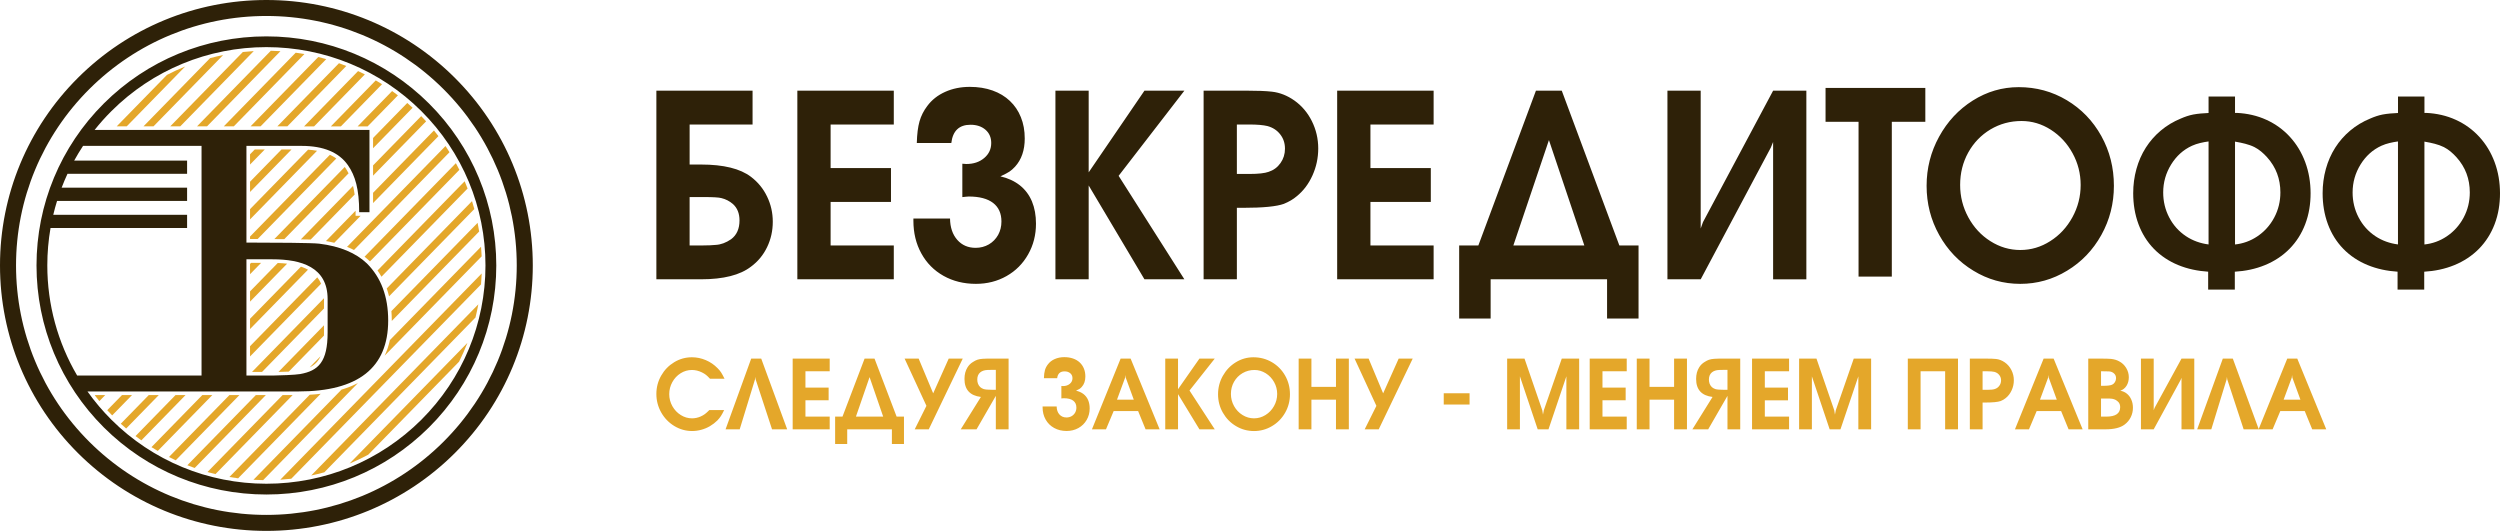
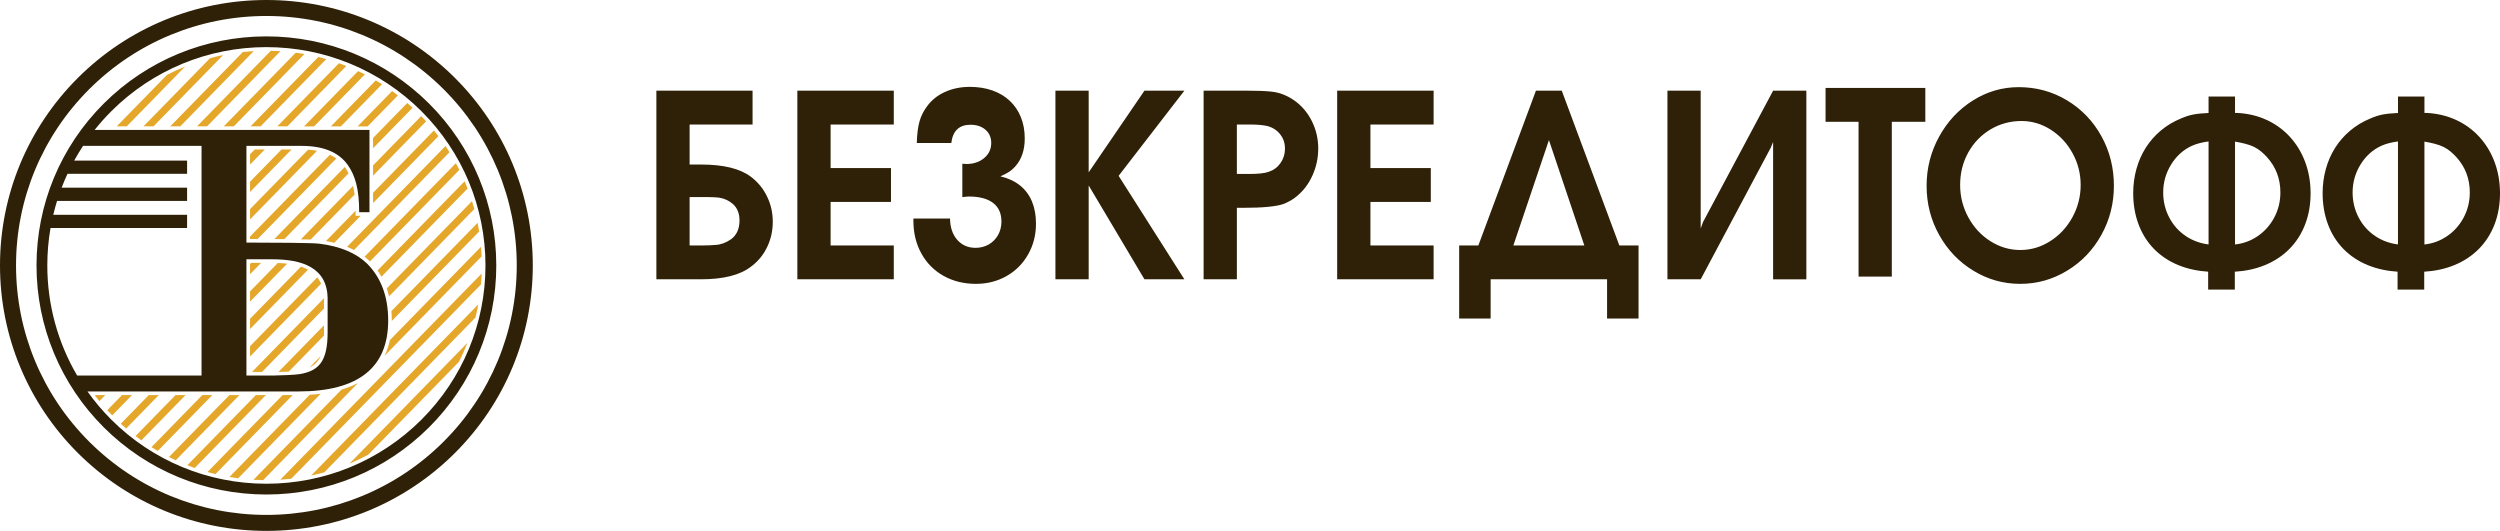
<svg xmlns="http://www.w3.org/2000/svg" width="259" height="55" viewBox="0 0 259 55" fill="none">
  <g clip-path="url(#clip0_1_2)">
    <path d="M71.445 12.898V17.046H72.638C74.971 17.046 76.693 17.473 77.807 18.323C78.523 18.87 79.079 19.547 79.472 20.368C79.866 21.185 80.06 22.052 80.06 22.971C80.06 23.909 79.866 24.785 79.472 25.602C79.079 26.419 78.523 27.092 77.807 27.621C76.677 28.497 74.948 28.934 72.638 28.934H68V9.39H77.966V12.898H71.445ZM71.445 25.427H72.876C73.371 25.427 73.8 25.408 74.153 25.371C74.679 25.344 75.209 25.148 75.738 24.787C76.321 24.355 76.613 23.705 76.613 22.838C76.613 22.109 76.384 21.544 75.929 21.135C75.579 20.833 75.182 20.629 74.735 20.522C74.466 20.451 73.873 20.415 72.955 20.415H71.444V25.426L71.445 25.427ZM82.605 28.935V9.391H92.597V12.899H86.051V17.409H92.306V20.917H86.051V25.427H92.597V28.935H82.605ZM99.702 16.963C99.768 16.963 99.847 16.968 99.94 16.977C100.028 16.986 100.082 16.991 100.094 16.991C100.855 16.991 101.473 16.787 101.962 16.373C102.449 15.961 102.691 15.441 102.691 14.815C102.691 14.244 102.493 13.788 102.095 13.441C101.698 13.098 101.181 12.925 100.544 12.925C99.369 12.925 98.706 13.556 98.556 14.815H94.981C95.003 13.896 95.1 13.148 95.26 12.577C95.424 12.002 95.694 11.468 96.069 10.976C96.537 10.346 97.156 9.858 97.924 9.515C98.692 9.171 99.541 9 100.469 9C101.335 9 102.12 9.125 102.828 9.376C103.535 9.627 104.132 9.989 104.621 10.453C105.116 10.918 105.497 11.479 105.761 12.137C106.031 12.796 106.163 13.533 106.163 14.35C106.163 15.561 105.827 16.535 105.16 17.268C104.953 17.491 104.758 17.662 104.581 17.778C104.405 17.899 104.091 18.062 103.645 18.27C104.427 18.451 105.098 18.762 105.655 19.198C106.211 19.64 106.627 20.196 106.909 20.864C107.188 21.537 107.328 22.302 107.328 23.171C107.328 24.336 107.058 25.398 106.515 26.354C105.976 27.31 105.231 28.061 104.28 28.599C103.33 29.138 102.27 29.407 101.103 29.407C99.849 29.407 98.731 29.128 97.746 28.576C96.76 28.02 95.993 27.245 95.449 26.252C94.901 25.259 94.628 24.131 94.628 22.864V22.641H98.423C98.436 23.56 98.687 24.298 99.173 24.85C99.659 25.402 100.295 25.676 101.076 25.676C101.58 25.676 102.034 25.555 102.447 25.319C102.852 25.082 103.17 24.752 103.405 24.34C103.634 23.922 103.749 23.459 103.749 22.948C103.749 22.108 103.461 21.468 102.883 21.022C102.308 20.582 101.464 20.359 100.356 20.359C100.262 20.359 100.161 20.368 100.051 20.382C99.945 20.401 99.825 20.409 99.698 20.42V16.962L99.702 16.963ZM109.342 28.935V9.395H112.787V17.855L118.565 9.395H122.701L115.889 18.216L122.701 28.935H118.565L112.787 19.214V28.935H109.342ZM128.14 28.935H124.694V9.391H129.067C130.277 9.391 131.178 9.428 131.771 9.498C132.592 9.591 133.365 9.898 134.103 10.417C134.868 10.96 135.473 11.674 135.91 12.551C136.347 13.432 136.569 14.374 136.569 15.377C136.569 16.36 136.37 17.293 135.971 18.175C135.574 19.056 135.031 19.776 134.342 20.332C133.98 20.644 133.533 20.903 133.012 21.117C132.267 21.39 130.861 21.53 128.798 21.53H128.14V28.935ZM128.14 18.022H128.75H129.116H129.434C130.363 18.022 131.025 17.947 131.427 17.803C131.939 17.636 132.35 17.334 132.66 16.894C132.968 16.458 133.123 15.961 133.123 15.404C133.123 14.833 132.96 14.341 132.633 13.924C132.309 13.502 131.868 13.213 131.316 13.061C130.873 12.954 130.247 12.899 129.433 12.899H129.142H128.749H128.139L128.14 18.022ZM138.53 28.935V9.391H148.523V12.899H141.977V17.409H148.232V20.917H141.977V25.427H148.523V28.935H138.53ZM166.49 28.935H154.43V33H151.17V25.428H153.158L159.122 9.396H161.8L167.764 25.428H169.753V33H166.492V28.935H166.49ZM156.785 25.427H164.136L160.47 14.513L156.785 25.427ZM176.192 28.935H172.746V9.395H176.192V23.673L176.43 23.01L183.694 9.396H187.139V28.936H183.694V14.709L183.455 15.294L176.193 28.936L176.192 28.935ZM192.546 28.656V12.62H189.127V9.112H199.464V12.62H195.992V28.656H192.546ZM209.135 9.028C210.95 9.028 212.612 9.478 214.123 10.383C215.634 11.287 216.826 12.523 217.697 14.091C218.567 15.66 219 17.376 219 19.251C219 21.083 218.567 22.782 217.701 24.341C216.831 25.904 215.651 27.139 214.153 28.043C212.66 28.953 211.042 29.408 209.297 29.408C207.549 29.408 205.93 28.954 204.443 28.043C202.949 27.139 201.769 25.904 200.899 24.341C200.029 22.782 199.596 21.083 199.596 19.251C199.596 17.428 200.029 15.729 200.891 14.161C201.753 12.588 202.918 11.34 204.381 10.417C205.848 9.493 207.433 9.029 209.134 9.029L209.135 9.028ZM209.431 12.536C208.256 12.536 207.188 12.829 206.211 13.409C205.239 13.993 204.47 14.791 203.908 15.803C203.348 16.818 203.07 17.937 203.07 19.162C203.07 20.359 203.353 21.477 203.918 22.517C204.484 23.551 205.243 24.378 206.207 24.986C207.165 25.594 208.199 25.9 209.303 25.9C210.411 25.9 211.446 25.594 212.404 24.981C213.367 24.373 214.132 23.547 214.702 22.508C215.272 21.468 215.556 20.349 215.556 19.162C215.556 17.988 215.277 16.893 214.72 15.877C214.163 14.857 213.412 14.049 212.467 13.441C211.521 12.837 210.51 12.536 209.431 12.536Z" fill="#2E2108" />
    <path fill-rule="evenodd" clip-rule="evenodd" d="M231.548 11.697H231.745C232.806 11.748 233.839 11.974 234.809 12.418C235.734 12.841 236.548 13.427 237.237 14.18C237.934 14.94 238.457 15.822 238.818 16.79C239.203 17.826 239.376 18.91 239.377 20.015C239.379 21.116 239.211 22.204 238.817 23.233C238.45 24.191 237.915 25.046 237.198 25.775C236.473 26.512 235.616 27.066 234.664 27.459C233.664 27.872 232.602 28.085 231.527 28.149V30H228.765V28.148C227.695 28.078 226.636 27.865 225.641 27.452C224.703 27.062 223.855 26.51 223.143 25.779C222.433 25.05 221.906 24.188 221.549 23.232C221.164 22.2 221 21.115 221 20.015C221 19.163 221.107 18.318 221.336 17.498C221.553 16.716 221.873 15.977 222.307 15.295C222.732 14.628 223.253 14.036 223.858 13.528C224.48 13.005 225.175 12.592 225.922 12.285C226.337 12.103 226.774 11.95 227.22 11.864C227.727 11.768 228.284 11.732 228.807 11.706V10H231.548V11.699V11.697ZM251.17 11.697H251.366C252.427 11.748 253.461 11.974 254.43 12.418C255.357 12.841 256.17 13.427 256.859 14.18C257.556 14.94 258.079 15.822 258.44 16.79C258.825 17.826 258.998 18.909 259 20.015C259.002 21.116 258.834 22.204 258.44 23.233C258.073 24.191 257.537 25.046 256.821 25.775C256.096 26.512 255.239 27.066 254.287 27.459C253.288 27.872 252.225 28.085 251.15 28.149V30H248.388V28.148C247.316 28.078 246.26 27.865 245.264 27.452C244.325 27.062 243.478 26.51 242.767 25.779C242.056 25.05 241.529 24.188 241.173 23.232C240.788 22.2 240.624 21.115 240.624 20.015C240.624 19.162 240.732 18.318 240.96 17.497C241.177 16.716 241.496 15.977 241.931 15.295C242.356 14.627 242.877 14.036 243.482 13.528C244.104 13.005 244.8 12.592 245.547 12.285C245.962 12.103 246.399 11.95 246.845 11.864C247.352 11.768 247.909 11.731 248.433 11.706V10H251.173V11.699L251.17 11.697ZM228.807 25.324V14.653C228.234 14.733 227.617 14.86 227.099 15.097C226.18 15.515 225.466 16.176 224.933 17.037C224.383 17.925 224.107 18.893 224.107 19.939C224.107 20.854 224.309 21.724 224.733 22.533C225.146 23.323 225.72 23.969 226.457 24.462C227.172 24.941 227.962 25.214 228.806 25.325L228.807 25.324ZM231.548 25.328C232.38 25.238 233.149 24.964 233.85 24.494C234.598 23.992 235.183 23.341 235.608 22.543C236.04 21.733 236.248 20.86 236.248 19.939C236.248 18.541 235.8 17.321 234.864 16.286C234.493 15.875 234.056 15.488 233.561 15.239C232.991 14.953 232.254 14.794 231.624 14.686L231.548 14.67V25.328ZM248.43 25.324V14.653C247.857 14.733 247.24 14.86 246.722 15.097C245.803 15.515 245.089 16.176 244.555 17.037C244.006 17.925 243.73 18.893 243.73 19.939C243.73 20.854 243.931 21.724 244.356 22.533C244.769 23.323 245.343 23.969 246.08 24.462C246.795 24.941 247.585 25.213 248.43 25.324ZM251.17 25.328C252.002 25.238 252.771 24.964 253.472 24.494C254.22 23.992 254.805 23.341 255.231 22.543C255.663 21.733 255.871 20.86 255.871 19.939C255.871 18.541 255.423 17.321 254.487 16.286C254.115 15.875 253.679 15.488 253.184 15.239C252.613 14.953 251.876 14.794 251.245 14.686L251.17 14.67V25.328Z" fill="#2E2108" />
-     <path d="M73.486 42.482H75.022C74.892 42.755 74.779 42.962 74.686 43.103C74.595 43.244 74.472 43.396 74.32 43.558C74.085 43.789 73.828 43.986 73.547 44.151C73.265 44.316 72.968 44.44 72.654 44.525C72.342 44.61 72.025 44.654 71.704 44.654C71.044 44.654 70.428 44.48 69.857 44.134C69.287 43.788 68.834 43.319 68.501 42.73C68.167 42.138 68 41.499 68 40.813C68 40.13 68.167 39.497 68.499 38.914C68.831 38.33 69.281 37.867 69.847 37.525C70.413 37.183 71.025 37.013 71.681 37.013C72.177 37.013 72.657 37.112 73.121 37.31C73.585 37.506 73.991 37.785 74.338 38.142C74.486 38.287 74.609 38.434 74.708 38.586C74.805 38.737 74.925 38.954 75.062 39.238H73.556C73.398 39.064 73.261 38.933 73.144 38.84C73.027 38.747 72.886 38.661 72.722 38.581C72.377 38.412 72.031 38.329 71.684 38.329C71.265 38.329 70.873 38.443 70.513 38.67C70.151 38.898 69.865 39.202 69.653 39.587C69.441 39.97 69.333 40.386 69.333 40.833C69.333 41.278 69.442 41.692 69.657 42.078C69.875 42.463 70.162 42.769 70.527 42.997C70.889 43.225 71.28 43.34 71.695 43.34C71.997 43.34 72.291 43.277 72.578 43.153C72.757 43.072 72.907 42.987 73.03 42.895C73.154 42.804 73.305 42.667 73.485 42.484L73.486 42.482ZM78.282 39.296L78.252 39.037L78.221 39.296L76.633 44.476H75.17L77.825 37.149H78.862L81.551 44.476H79.983L78.283 39.296H78.282ZM82.121 44.476V37.148H85.957V38.464H83.444V40.155H85.846V41.469H83.444V43.16H85.957V44.476H82.121ZM92.401 44.476H87.771V46H86.519V43.16H87.282L89.572 37.149H90.6L92.889 43.16H93.652V46H92.4L92.401 44.476ZM88.675 43.16H91.497L90.088 39.069L88.675 43.16ZM94.766 44.476L95.979 42.045L93.717 37.151H95.172L96.678 40.75L98.286 37.151H99.741L96.22 44.477H94.765L94.766 44.476ZM104.49 37.148V44.476H103.168V41.01L101.171 44.476H99.534L101.622 41.123C100.487 40.988 99.92 40.364 99.92 39.256C99.92 38.79 100.025 38.39 100.235 38.056C100.377 37.827 100.563 37.642 100.796 37.503C100.964 37.393 101.12 37.315 101.262 37.267C101.405 37.218 101.588 37.186 101.808 37.171C102.031 37.155 102.364 37.148 102.81 37.148H104.49ZM103.168 40.383V38.318H102.782C102.543 38.318 102.387 38.321 102.312 38.328C101.993 38.339 101.739 38.423 101.55 38.58C101.346 38.754 101.245 39.001 101.245 39.321C101.245 39.642 101.346 39.903 101.55 40.102C101.639 40.184 101.755 40.25 101.895 40.302C102.058 40.356 102.353 40.382 102.783 40.382H103.169L103.168 40.383ZM109.96 39.988C109.986 39.988 110.016 39.99 110.052 39.993C110.086 39.997 110.107 39.999 110.112 39.999C110.404 39.999 110.641 39.923 110.829 39.767C111.016 39.612 111.109 39.417 111.109 39.182C111.109 38.968 111.032 38.797 110.879 38.667C110.726 38.538 110.528 38.474 110.284 38.474C109.833 38.474 109.579 38.71 109.521 39.181H108.149C108.158 38.836 108.196 38.556 108.256 38.343C108.319 38.127 108.423 37.926 108.568 37.742C108.747 37.505 108.985 37.322 109.28 37.194C109.576 37.065 109.901 37 110.257 37C110.59 37 110.892 37.047 111.162 37.141C111.434 37.234 111.663 37.37 111.851 37.544C112.04 37.718 112.187 37.929 112.289 38.176C112.393 38.423 112.443 38.699 112.443 39.006C112.443 39.46 112.314 39.825 112.058 40.1C111.979 40.184 111.904 40.248 111.836 40.291C111.768 40.336 111.647 40.398 111.477 40.475C111.776 40.543 112.034 40.659 112.248 40.822C112.462 40.988 112.621 41.196 112.729 41.447C112.836 41.699 112.89 41.986 112.89 42.312C112.89 42.748 112.787 43.147 112.578 43.505C112.372 43.863 112.084 44.145 111.72 44.347C111.355 44.549 110.948 44.65 110.5 44.65C110.018 44.65 109.589 44.546 109.211 44.338C108.833 44.13 108.538 43.838 108.329 43.467C108.118 43.095 108.013 42.671 108.013 42.197V42.113H109.47C109.475 42.458 109.571 42.734 109.758 42.941C109.945 43.148 110.189 43.25 110.488 43.25C110.682 43.25 110.856 43.205 111.014 43.117C111.171 43.028 111.293 42.904 111.382 42.75C111.47 42.593 111.514 42.42 111.514 42.227C111.514 41.913 111.404 41.672 111.182 41.505C110.962 41.339 110.637 41.257 110.212 41.257C110.176 41.257 110.137 41.26 110.094 41.265C110.054 41.272 110.007 41.276 109.958 41.279V39.983L109.96 39.988ZM113.126 44.477L116.097 37.151H117.133L120.137 44.477H118.682L117.909 42.587H115.375L114.58 44.477H113.126ZM115.72 41.408H117.461L116.626 39.122L116.595 38.851L116.564 39.122L115.72 41.408ZM120.72 44.477V37.151H122.043V40.322L124.261 37.151H125.849L123.233 40.458L125.849 44.477H124.261L122.043 40.832V44.477H120.72ZM129.852 37.014C130.549 37.014 131.187 37.183 131.767 37.522C132.347 37.861 132.805 38.324 133.139 38.912C133.474 39.5 133.639 40.144 133.639 40.847C133.639 41.534 133.474 42.171 133.141 42.756C132.806 43.342 132.354 43.805 131.778 44.145C131.205 44.486 130.584 44.656 129.915 44.656C129.243 44.656 128.622 44.486 128.051 44.145C127.477 43.806 127.025 43.343 126.69 42.756C126.356 42.171 126.19 41.535 126.19 40.847C126.19 40.163 126.356 39.527 126.686 38.938C127.016 38.349 127.465 37.88 128.027 37.534C128.589 37.188 129.198 37.014 129.851 37.014H129.852ZM129.965 38.329C129.515 38.329 129.104 38.438 128.729 38.656C128.356 38.876 128.06 39.175 127.845 39.554C127.629 39.934 127.523 40.354 127.523 40.814C127.523 41.263 127.632 41.682 127.848 42.071C128.065 42.459 128.358 42.769 128.727 42.997C129.094 43.225 129.492 43.34 129.915 43.34C130.341 43.34 130.738 43.225 131.106 42.996C131.476 42.768 131.77 42.457 131.988 42.068C132.207 41.679 132.316 41.26 132.316 40.814C132.316 40.374 132.209 39.962 131.995 39.582C131.781 39.199 131.493 38.896 131.131 38.669C130.768 38.444 130.379 38.329 129.965 38.329ZM134.541 44.477V37.151H135.863V40.082H138.407V37.151H139.74V44.477H138.407V41.408H135.863V44.477H134.541ZM141.383 44.477L142.595 42.047L140.334 37.151H141.788L143.294 40.751L144.903 37.151H146.357L142.836 44.478H141.381L141.383 44.477ZM149.571 41.909V40.741H152.247V41.909H149.571ZM156.141 44.477V37.151H157.94L159.784 42.514L159.853 42.953L159.937 42.514L161.8 37.151H163.601V44.477H162.277V38.987L160.424 44.477H159.305L157.463 38.987V44.477H156.141ZM164.693 44.477V37.149H168.529V38.465H166.016V40.156H168.418V41.47H166.016V43.161H168.529V44.477H164.693ZM169.569 44.477V37.151H170.891V40.082H173.436V37.151H174.769V44.477H173.436V41.408H170.891V44.477H169.569ZM180.288 37.149V44.477H178.966V41.011L176.969 44.477H175.332L177.42 41.124C176.285 40.989 175.718 40.365 175.718 39.257C175.718 38.791 175.823 38.391 176.033 38.057C176.175 37.828 176.361 37.643 176.594 37.504C176.762 37.395 176.918 37.316 177.06 37.268C177.203 37.219 177.386 37.187 177.606 37.172C177.829 37.156 178.162 37.149 178.608 37.149H180.288ZM178.966 40.384V38.319H178.58C178.341 38.319 178.185 38.322 178.11 38.329C177.791 38.34 177.537 38.424 177.348 38.581C177.144 38.755 177.043 39.002 177.043 39.322C177.043 39.643 177.144 39.904 177.348 40.103C177.437 40.185 177.553 40.252 177.693 40.303C177.856 40.357 178.151 40.383 178.581 40.383H178.967L178.966 40.384ZM181.512 44.478V37.151H185.348V38.466H182.836V40.157H185.237V41.471H182.836V43.162H185.348V44.478H181.512ZM186.388 44.478V37.151H188.187L190.032 42.515L190.101 42.954L190.185 42.515L192.048 37.151H193.848V44.478H192.525V38.989L190.672 44.478H189.553L187.711 38.989V44.478H186.388ZM197.649 44.478V37.151H202.849V44.478H201.516V38.466H198.972V44.478H197.649ZM205.398 44.478H204.075V37.151H205.754C206.218 37.151 206.565 37.164 206.791 37.19C207.107 37.225 207.403 37.34 207.687 37.535C207.981 37.738 208.213 38.007 208.381 38.335C208.55 38.665 208.634 39.019 208.634 39.395C208.634 39.764 208.557 40.113 208.404 40.444C208.251 40.775 208.043 41.045 207.777 41.253C207.639 41.369 207.467 41.467 207.267 41.548C206.98 41.65 206.44 41.703 205.649 41.703H205.396V44.479L205.398 44.478ZM205.398 40.386H205.631H205.773H205.894C206.251 40.386 206.505 40.358 206.659 40.304C206.856 40.242 207.013 40.129 207.132 39.962C207.251 39.799 207.31 39.613 207.31 39.404C207.31 39.19 207.247 39.006 207.121 38.849C206.998 38.691 206.828 38.582 206.616 38.525C206.447 38.486 206.206 38.465 205.894 38.465H205.782H205.63H205.396V40.385L205.398 40.386ZM208.749 44.478L211.72 37.151H212.756L215.76 44.478H214.305L213.532 42.588H210.998L210.202 44.478H208.749ZM211.342 41.409H213.084L212.249 39.123L212.217 38.852L212.187 39.123L211.342 41.409ZM216.343 44.478V37.151H217.635C218.102 37.151 218.458 37.161 218.705 37.182C219.029 37.218 219.308 37.302 219.538 37.43C219.842 37.586 220.085 37.813 220.271 38.116C220.454 38.419 220.545 38.74 220.545 39.08C220.545 39.421 220.466 39.716 220.308 39.967C220.149 40.217 219.934 40.388 219.661 40.478C219.922 40.523 220.152 40.628 220.349 40.788C220.546 40.948 220.699 41.156 220.807 41.407C220.918 41.66 220.972 41.938 220.972 42.242C220.972 42.588 220.898 42.915 220.747 43.221C220.596 43.526 220.382 43.781 220.107 43.986C219.672 44.315 219.01 44.478 218.123 44.478H216.342H216.343ZM217.666 43.162H218.215C219.172 43.162 219.65 42.836 219.65 42.182C219.65 41.98 219.596 41.811 219.489 41.679C219.399 41.58 219.297 41.496 219.184 41.431C219.067 41.371 218.946 41.333 218.824 41.313C218.7 41.294 218.507 41.285 218.245 41.285H217.666V43.162ZM217.666 39.969H217.91C218.346 39.969 218.648 39.93 218.817 39.853C218.933 39.8 219.029 39.712 219.108 39.586C219.184 39.459 219.223 39.325 219.223 39.184C219.223 38.985 219.158 38.826 219.031 38.706C218.965 38.638 218.88 38.581 218.775 38.537C218.674 38.497 218.572 38.477 218.471 38.477C218.436 38.469 218.246 38.466 217.9 38.466H217.667V39.969H217.666ZM223.124 44.478H221.802V37.151H223.124V42.505L223.216 42.255L226.004 37.151H227.327V44.477H226.004V39.142L225.913 39.361L223.124 44.476V44.478ZM230.741 39.298L230.71 39.039L230.679 39.298L229.091 44.478H227.628L230.284 37.151H231.32L234.009 44.478H232.442L230.742 39.298H230.741ZM233.989 44.478L236.96 37.151H237.997L241 44.478H239.545L238.772 42.588H236.238L235.443 44.478H233.989ZM236.583 41.409H238.325L237.489 39.123L237.458 38.852L237.428 39.123L236.583 41.409Z" fill="#E4A72A" />
    <path fill-rule="evenodd" clip-rule="evenodd" d="M27.599 0C34.941 0 41.922 2.881 47.114 8.054C52.306 13.228 55.197 20.183 55.197 27.5C55.197 34.817 52.306 41.772 47.114 46.946C41.922 52.119 34.941 55 27.599 55C20.256 55 13.276 52.119 8.083 46.946C2.891 41.772 0 34.817 0 27.5C0 20.183 2.891 13.228 8.083 8.054C13.276 2.881 20.256 0 27.599 0ZM27.599 3.769C33.936 3.769 39.958 6.255 44.439 10.719C48.92 15.184 51.415 21.185 51.415 27.5C51.415 33.815 48.92 39.816 44.439 44.281C39.958 48.745 33.936 51.231 27.599 51.231C21.261 51.231 15.239 48.745 10.758 44.281C6.277 39.816 3.782 33.815 3.782 27.5C3.782 21.185 6.277 15.184 10.758 10.719C15.239 6.255 21.261 3.769 27.599 3.769ZM5.517 22.25H19.383V23.624H5.234C5.014 24.893 4.901 26.19 4.901 27.5C4.901 31.557 5.982 35.478 7.993 38.905H20.88V15.114H8.604C8.277 15.61 7.971 16.118 7.686 16.636H19.383V18.009H6.991C6.772 18.481 6.571 18.958 6.385 19.444H19.383V20.817H5.911C5.764 21.29 5.633 21.769 5.518 22.252L5.517 22.25ZM9.8 13.463H38.277V21.986H37.212C37.212 19.598 36.807 18.196 36.033 17.097C35.11 15.786 33.521 15.114 31.241 15.114H25.531V25.131C28.447 25.131 32.359 25.158 33.066 25.244C35.222 25.509 36.869 26.204 38.01 27.291C39.481 28.756 40.216 30.726 40.216 33.202C40.216 38.103 37.109 40.554 30.898 40.554H9.061C9.8 41.593 10.63 42.575 11.548 43.491C15.818 47.746 21.557 50.115 27.597 50.115C33.637 50.115 39.376 47.746 43.647 43.491C47.917 39.236 50.295 33.517 50.295 27.499C50.295 21.48 47.917 15.762 43.647 11.507C39.376 7.251 33.637 4.882 27.597 4.882C21.557 4.882 15.818 7.251 11.548 11.507C10.924 12.128 10.341 12.783 9.8 13.463ZM25.531 38.904H28.373C28.879 38.904 30.606 38.84 31.089 38.753C32.988 38.413 33.941 37.504 33.941 34.441V30.98C33.941 27.664 31.21 26.863 28.22 26.863H25.531V38.904ZM45.938 9.225C41.058 4.362 34.5 1.655 27.598 1.655C20.696 1.655 14.138 4.362 9.258 9.225C4.378 14.088 1.661 20.622 1.661 27.499C1.661 34.377 4.378 40.911 9.258 45.774C14.138 50.637 20.696 53.344 27.598 53.344C34.5 53.344 41.058 50.637 45.938 45.774C50.818 40.911 53.535 34.377 53.535 27.499C53.535 20.622 50.818 14.088 45.938 9.225Z" fill="#2E2108" />
    <path d="M47.561 37.468L38.145 47.11C37.515 47.447 36.869 47.753 36.211 48.028L48.428 35.517C48.17 36.18 47.881 36.832 47.561 37.468ZM19.184 6.89L13.127 13.091H12.089L17.296 7.76C17.911 7.44 18.542 7.15 19.184 6.89ZM23.114 5.705L15.901 13.091H14.863L21.765 6.023C22.211 5.903 22.66 5.797 23.114 5.705ZM26.29 5.293L18.674 13.091H17.636L25.16 5.387C25.535 5.346 25.911 5.315 26.29 5.293ZM29.054 5.302L21.447 13.091H20.409L28.057 5.259C28.39 5.265 28.723 5.28 29.054 5.302ZM31.536 5.601L24.221 13.091H23.183L30.635 5.46C30.936 5.501 31.238 5.548 31.536 5.601ZM33.798 6.125L26.994 13.091H25.956L32.974 5.905C33.249 5.973 33.525 6.046 33.798 6.125ZM35.877 6.836L29.768 13.091H28.73L35.118 6.549C35.373 6.64 35.626 6.735 35.877 6.836ZM27.43 15.486L25.904 17.048V15.985L26.392 15.486H27.43ZM37.799 7.708L32.541 13.092H31.502L37.096 7.364C37.332 7.474 37.567 7.59 37.799 7.708ZM30.203 15.486L25.904 19.888V18.826L29.166 15.485L30.203 15.486ZM39.578 8.726L35.315 13.092H34.277L38.928 8.329C39.147 8.457 39.364 8.59 39.578 8.726ZM32.845 15.621L25.904 22.729V21.666L31.918 15.508C32.229 15.528 32.541 15.565 32.845 15.621ZM41.225 9.879L38.088 13.092H37.05L40.623 9.433C40.826 9.578 41.028 9.727 41.225 9.879ZM34.839 16.419L26.692 24.762L25.904 24.76V24.506L34.177 16.035C34.409 16.143 34.63 16.27 34.839 16.419ZM10.906 40.927L10.293 41.555C10.134 41.361 9.979 41.166 9.828 40.967L9.868 40.927H10.906ZM42.747 11.162L38.649 15.358V14.295L42.192 10.667C42.379 10.828 42.564 10.993 42.747 11.162ZM36.111 17.957L29.451 24.777L28.421 24.769L35.717 17.298L35.727 17.311C35.873 17.519 36 17.735 36.111 17.957ZM27.049 27.236L25.903 28.41V27.347L26.011 27.236H27.049ZM13.68 40.927L11.62 43.036C11.447 42.859 11.277 42.679 11.109 42.496L12.642 40.927H13.68ZM44.146 12.57L38.649 18.199V17.136L43.637 12.029C43.81 12.207 43.979 12.388 44.146 12.57ZM36.739 20.156L32.187 24.817C31.839 24.807 31.488 24.806 31.164 24.801L36.576 19.26C36.646 19.555 36.7 19.854 36.739 20.156ZM29.744 27.318L25.904 31.25V30.187L28.776 27.246C29.103 27.258 29.427 27.28 29.744 27.318ZM16.453 40.927L13.07 44.392C12.882 44.231 12.696 44.066 12.513 43.899L15.415 40.927H16.453ZM45.421 14.104L38.649 21.038V19.975L44.958 13.514C45.116 13.708 45.27 13.905 45.421 14.104ZM37.36 22.358L34.631 25.152C34.346 25.082 34.057 25.023 33.768 24.974L36.837 21.83L36.838 21.986V22.358H37.36ZM31.909 27.94L25.903 34.09V33.027L31.179 27.624C31.437 27.711 31.681 27.816 31.909 27.94ZM19.226 40.927L14.643 45.62C14.44 45.476 14.238 45.328 14.039 45.176L18.188 40.927H19.226ZM46.568 15.769L36.672 25.902C36.439 25.782 36.199 25.673 35.953 25.575L46.153 15.13C46.295 15.341 46.433 15.554 46.568 15.769ZM33.267 29.389L25.903 36.93V35.867L32.871 28.731C33.027 28.926 33.16 29.144 33.267 29.389ZM21.999 40.927L16.344 46.718C16.125 46.59 15.907 46.458 15.692 46.323L20.961 40.927H21.999ZM47.591 17.597L38.326 27.084L38.272 27.029C38.11 26.875 37.941 26.73 37.766 26.595L47.229 16.904C47.354 17.133 47.475 17.364 47.591 17.597ZM33.566 31.959L27.145 38.534H26.107L33.565 30.896L33.566 30.98V31.959ZM24.807 40.927L18.206 47.687C17.969 47.578 17.734 47.464 17.502 47.346L23.77 40.928L24.807 40.927ZM48.443 19.529L39.518 28.669C39.394 28.448 39.259 28.232 39.111 28.022L48.138 18.778C48.244 19.027 48.346 19.277 48.443 19.529ZM33.564 34.766L29.917 38.499C29.556 38.519 29.184 38.527 28.848 38.531L33.566 33.7V34.442L33.564 34.766ZM27.546 40.927L20.168 48.483C19.913 48.393 19.659 48.299 19.407 48.2L26.508 40.927H27.546ZM49.141 21.655L40.307 30.7C40.24 30.424 40.159 30.151 40.066 29.884L48.901 20.837C48.986 21.108 49.066 21.381 49.141 21.655ZM32.083 38.059L33.211 36.904C32.99 37.398 32.638 37.788 32.083 38.059ZM30.32 40.927L22.321 49.118C22.044 49.051 21.768 48.98 21.494 48.902L29.282 40.927L30.32 40.927ZM49.642 23.982L40.587 33.254L40.588 33.204C40.588 32.876 40.576 32.551 40.549 32.23L49.48 23.085C49.539 23.383 49.594 23.681 49.642 23.982ZM33.222 40.796L24.669 49.554C24.366 49.514 24.065 49.469 23.765 49.417L32.089 40.895C32.474 40.873 32.852 40.841 33.222 40.796ZM49.901 26.557L39.85 36.849C40.083 36.363 40.266 35.826 40.391 35.233L49.837 25.559C49.865 25.889 49.887 26.223 49.901 26.557ZM37.09 39.675L27.26 49.742C26.925 49.737 26.59 49.725 26.258 49.705L35.379 40.365C35.99 40.184 36.564 39.957 37.09 39.675ZM49.835 29.465L30.175 49.597C29.798 49.64 29.418 49.674 29.037 49.698L49.906 28.33C49.891 28.71 49.868 29.088 49.835 29.465ZM49.259 32.895L33.6 48.93C33.15 49.055 32.696 49.166 32.238 49.262L49.555 31.529C49.471 31.988 49.372 32.444 49.259 32.895Z" fill="#E4A72A" />
  </g>
  <defs>
    <clipPath id="clip0_1_2">
      <rect width="259" height="55" fill="white" />
    </clipPath>
  </defs>
</svg>